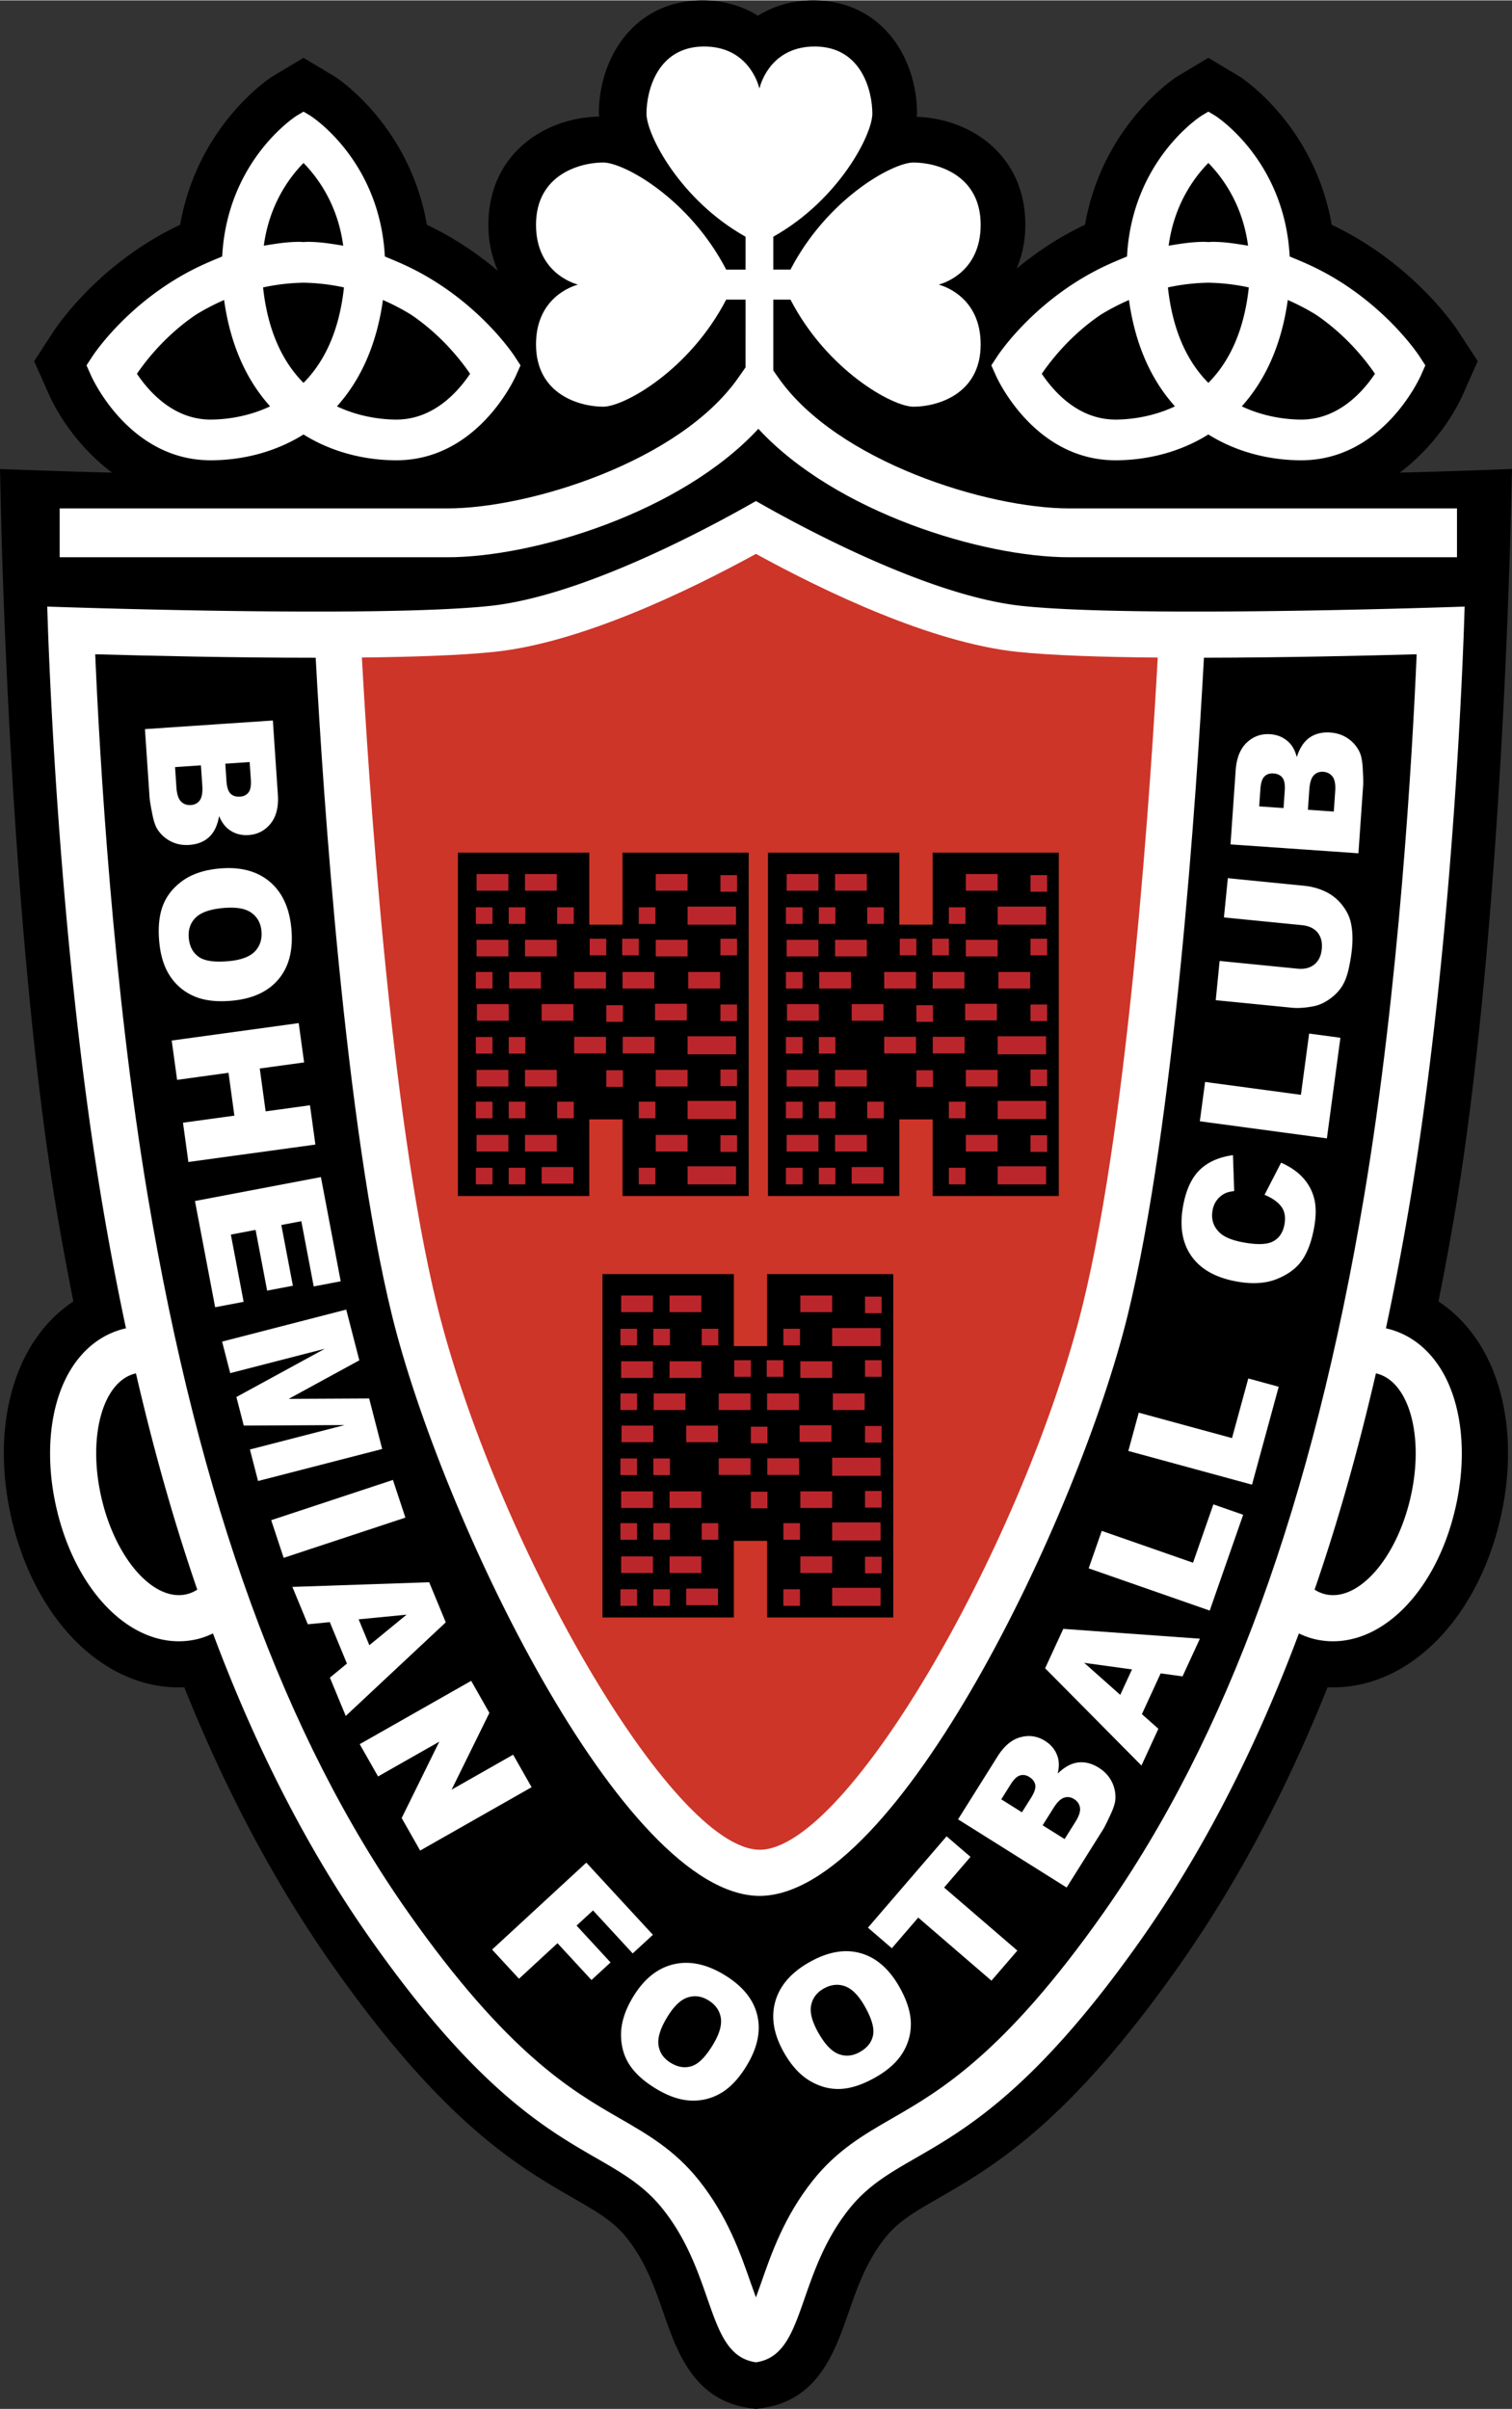
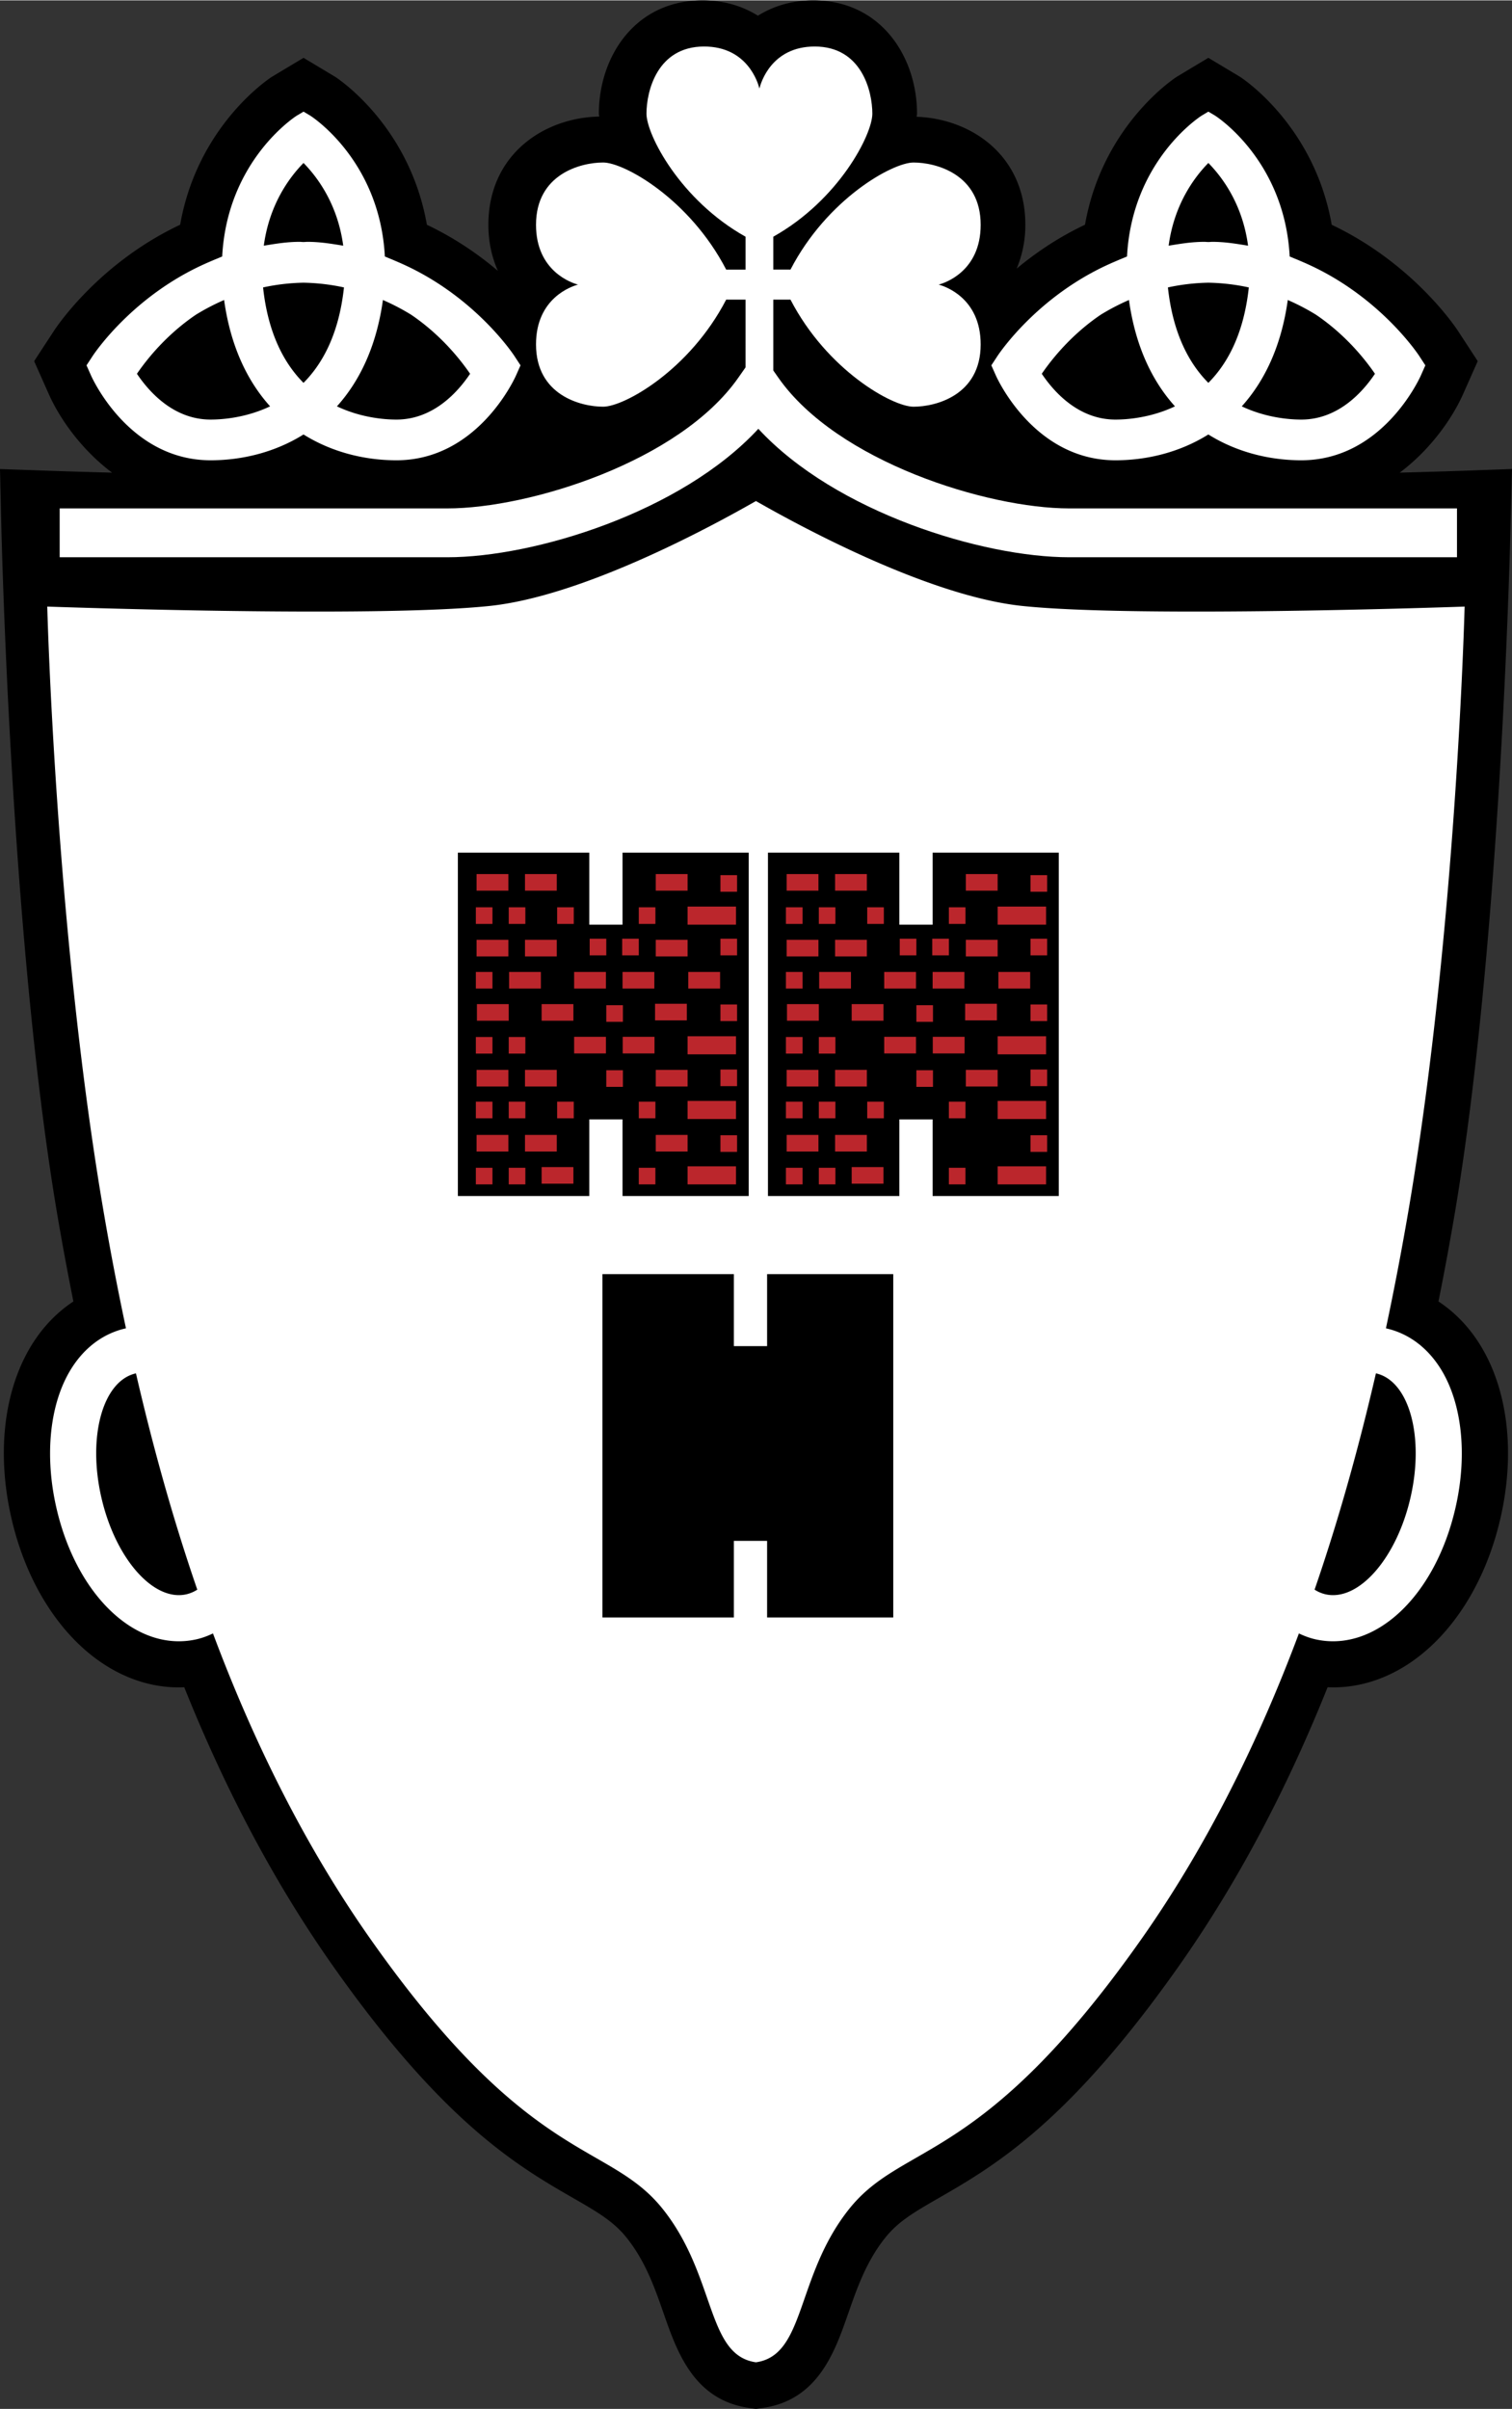
<svg xmlns="http://www.w3.org/2000/svg" width="1569" height="2500" viewBox="0 0 371.518 591.789">
  <rect x="0" y="0" width="371.518" height="591.789" fill="#333333" stroke="none" />
  <path d="M371.213 127.195l.305-12.047-12.047.43c-.219.007-6.297.219-15.539.465 7.797-5.856 13.039-13.622 15.547-19.254l3.617-8.141-4.859-7.445c-1.164-1.773-11.594-16.844-31.016-26.062-4.258-24.266-21.75-35.864-22.57-36.379-.234-.145-7.742-4.641-7.742-4.641l-5.828 3.492-1.906 1.148c-.82.515-18.312 12.109-22.578 36.367-6.664 3.148-12.25 7.004-16.789 10.781 1.312-3.145 2.133-6.707 2.133-10.758 0-17.015-13.258-26.066-26.711-26.55.016-.239.094-.535.094-.762 0-13.836-8.758-27.84-25.498-27.84-5.355 0-9.887 1.461-13.594 3.77C182.523 1.461 177.993 0 172.643 0c-16.738 0-25.496 14.003-25.496 27.84 0 .211.079.488.088.711-13.636.266-27.232 9.359-27.232 26.594 0 4.281.881 8.042 2.33 11.312-4.639-3.93-10.439-7.997-17.439-11.316-4.258-24.293-21.768-35.871-22.588-36.387-.225-.137-7.727-4.632-7.727-4.632l-5.826 3.492-1.901 1.14c-.82.516-18.324 12.09-22.586 36.375-19.473 9.184-29.871 24.329-31.007 26.066l-4.871 7.453 3.619 8.133c2.498 5.628 7.727 13.406 15.53 19.265-8.725-.234-14.647-.438-15.499-.468L0 115.156l.277 12.039c.02.789 2.131 101.73 13.695 170.516 1.262 7.504 2.633 14.797 4.059 21.977-3.947 2.609-7.379 6.117-10.121 10.492-6.941 11.078-8.801 26.668-5.102 42.766 3.686 16.059 12.182 29.273 23.309 36.246 6.076 3.809 12.608 5.578 19.155 5.285 10.314 25.727 22.443 48.449 36.507 68.43 27.287 38.766 45.654 49.352 59.064 57.082 5.993 3.453 9.952 5.734 13.201 9.836 4.59 5.789 6.838 12.238 9.012 18.477 3.314 9.512 7.441 21.352 21.113 23.27l1.574.219 1.574-.219c13.674-1.918 17.801-13.758 21.113-23.27 2.172-6.238 4.422-12.688 9.008-18.477 3.25-4.102 7.211-6.383 13.203-9.836 13.414-7.73 31.781-18.316 59.07-57.082 14.062-19.977 26.188-42.699 36.5-68.434 6.547.297 13.078-1.473 19.156-5.281 11.133-6.973 19.625-20.188 23.312-36.246 3.695-16.098 1.836-31.688-5.102-42.766-2.742-4.375-6.172-7.883-10.125-10.492a750.404 750.404 0 0 0 4.062-21.977c11.566-68.786 13.675-169.727 13.699-170.516z" />
  <path d="M126.408 87.402c-.535-.821-9.919-14.758-27.633-22.676-.475-.223-.969-.426-1.455-.637-.521-.219-1.027-.45-1.562-.657-.404-.16-.783-.344-1.195-.496-1.219-23.281-17.525-34.101-18.308-34.594l-1.676-1.003-1.676 1.003c-.783.493-17.09 11.312-18.308 34.594-.412.152-.793.336-1.195.5-.535.203-1.04.434-1.559.649-.488.215-.984.417-1.461.641-17.711 7.918-27.096 21.855-27.631 22.676l-1.49 2.277 1.107 2.489c.376.851 9.49 20.835 29.383 20.835 7.68 0 15.76-1.925 22.83-6.339 7.071 4.414 15.15 6.339 22.83 6.339 19.893 0 29.006-19.984 29.383-20.835l1.107-2.489-1.491-2.277zm-51.83 6.582c-4.77-4.797-8.678-12.109-9.917-23.258-.008-.066-.01-.132-.012-.195a51.095 51.095 0 0 1 9.93-1.16c3.516.066 6.822.484 9.93 1.16-.002.062-.004.128-.012.195-1.241 11.149-5.149 18.461-9.919 23.258zm-.992-34.652c-3.129 0-5.938.488-8.766.945 1.357-10.128 6.26-16.758 9.757-20.324 3.498 3.566 8.401 10.196 9.758 20.324-2.828-.457-5.637-.945-8.766-.945-.34 0-.654.043-.992.047-.337-.004-.651-.047-.991-.047zM33.646 91.75c2.578-3.766 7.375-9.695 14.51-14.527a55.42 55.42 0 0 1 6.91-3.598C56.66 85.07 60.821 93.593 66.37 99.753c-5.926 2.805-11.705 3.25-14.621 3.25-9.112.001-15.141-6.839-18.103-11.253zm63.762 11.254c-2.916 0-8.695-.445-14.621-3.25 5.549-6.16 9.708-14.684 11.302-26.129a55.28 55.28 0 0 1 6.91 3.598c7.135 4.833 11.932 10.762 14.51 14.527-2.96 4.414-8.989 11.254-18.101 11.254zM245.08 87.402c.539-.821 9.922-14.758 27.633-22.676.477-.223.969-.426 1.453-.637.523-.219 1.031-.45 1.562-.657.406-.16.789-.344 1.195-.496 1.219-23.281 17.531-34.101 18.312-34.594l1.672-1.003 1.68 1.003c.781.493 17.086 11.312 18.305 34.594.414.152.797.336 1.195.5.539.203 1.039.434 1.562.649.484.215.984.417 1.461.641 17.711 7.918 27.094 21.855 27.633 22.676l1.484 2.277-1.102 2.489c-.383.851-9.492 20.835-29.383 20.835-7.68 0-15.766-1.925-22.836-6.339-7.07 4.414-15.148 6.339-22.828 6.339-19.891 0-29.008-19.984-29.383-20.835l-1.109-2.489 1.494-2.277zm51.828 6.582c4.773-4.797 8.68-12.109 9.922-23.258.008-.066.008-.132.008-.195a51.04 51.04 0 0 0-9.93-1.16c-3.516.066-6.82.484-9.93 1.16.008.062.008.128.016.195 1.242 11.149 5.149 18.461 9.914 23.258zm.992-34.652c3.133 0 5.938.488 8.766.945-1.352-10.128-6.258-16.758-9.758-20.324-3.492 3.566-8.398 10.196-9.758 20.324 2.828-.457 5.641-.945 8.766-.945.344 0 .656.043.992.047.344-.004.656-.047.992-.047zm39.946 32.418c-2.578-3.766-7.375-9.695-14.516-14.527a55.152 55.152 0 0 0-6.906-3.598c-1.594 11.445-5.758 19.969-11.305 26.129 5.93 2.805 11.703 3.25 14.625 3.25 9.11 0 15.141-6.84 18.102-11.254zm-63.766 11.254c2.914 0 8.695-.445 14.625-3.25-5.555-6.16-9.711-14.684-11.305-26.129a55.833 55.833 0 0 0-6.914 3.598c-7.133 4.833-11.93 10.762-14.508 14.527 2.961 4.414 8.993 11.254 18.102 11.254zM340.674 326.316c-.047-.012-.094-.012-.133-.02a738.047 738.047 0 0 0 5.797-30.465c11.562-68.79 13.539-146.879 13.539-146.879s-79.992 2.86-108.703-.156c-22.531-2.367-53.248-18.808-65.43-25.777-12.184 6.969-42.9 23.41-65.429 25.777-28.711 3.016-108.704.156-108.704.156s1.979 78.09 13.543 146.879a725.286 725.286 0 0 0 5.799 30.465c-.045.008-.09.008-.135.02h-.006c-5.427 1.246-10.023 4.664-13.293 9.883-5.279 8.426-6.646 21.211-3.66 34.207 4.994 21.766 19.824 35.645 34.492 32.277 1.402-.324 2.715-.828 3.979-1.426 9.968 26.645 22.59 52.207 38.721 75.121 39.406 55.984 58.527 49.547 71.881 66.402 13.064 16.484 10.585 35.844 22.812 37.559 12.229-1.715 9.748-21.074 22.812-37.559 13.352-16.855 32.477-10.418 71.883-66.402 16.125-22.914 28.75-48.477 38.719-75.121 1.266.598 2.578 1.102 3.977 1.426 14.672 3.367 29.5-10.512 34.492-32.277 2.992-12.996 1.625-25.781-3.656-34.207-3.274-5.219-7.867-8.637-13.297-9.883z" fill="#fff" />
  <path d="M338.08 337.359c.023.004.039.004.062.008 8.102 1.859 11.883 15.52 8.438 30.5-3.438 14.988-12.805 25.625-20.906 23.766a8.547 8.547 0 0 1-2.664-1.137c6.031-17.488 10.961-35.34 15.07-53.137zM33.407 337.359c-.018.004-.037.004-.057.008-8.102 1.859-11.883 15.52-8.439 30.5 3.439 14.988 12.803 25.625 20.906 23.766a8.535 8.535 0 0 0 2.66-1.137c-6.028-17.488-10.961-35.34-15.07-53.137z" />
-   <path d="M186.697 454.406c21.844-.094 65.289-76.691 79.367-133.992 11.539-47 16.914-131.613 18.406-158.934-13.562-.121-26.047-.52-34.484-1.406-21.234-2.234-47.531-14.906-64.242-24.074-16.716 9.167-43.014 21.84-64.244 24.074-8.064.848-19.779 1.25-32.578 1.391 1.489 27.301 6.864 111.938 18.411 158.949 14.073 57.301 57.517 133.898 79.364 133.992z" fill="#cd3529" />
  <path d="M262.721 124.832c-20.031 0-57.008-11.438-71.471-32.118l-1.242-1.777v-17.41h4.219c9.01 17.387 25.088 26.316 30.236 26.316 5.5 0 16.5-2.833 16.5-15.305 0-11.497-8.922-14.325-10.32-14.696 1.398-.371 10.32-3.195 10.32-14.691 0-12.473-11-15.308-16.5-15.308-5.148 0-21.219 8.926-30.232 26.312h-4.223V58.07c16.08-9.011 24.338-25.086 24.338-30.23 0-5.5-2.617-16.5-14.158-16.5-10.633 0-13.248 8.922-13.59 10.316-.344-1.394-2.959-10.316-13.592-10.316-11.535 0-14.158 11-14.158 16.5 0 5.144 8.258 21.219 24.342 30.234v8.082h-4.756c-9.013-17.386-25.088-26.316-30.23-26.316-5.5 0-16.5 2.832-16.5 15.305 0 11.496 8.922 14.324 10.316 14.695-1.395.372-10.316 3.196-10.316 14.691 0 12.473 11 15.309 16.5 15.309 5.142 0 21.217-8.93 30.23-26.312h4.756V90.18l-1.772 2.531c-14.467 20.684-51.443 32.121-71.472 32.121H14.661v12h95.285c21.246 0 57.396-11.008 76.388-31.559 18.988 20.551 55.137 31.559 76.387 31.559h95.281v-12h-95.281z" fill="#fff" />
-   <path d="M295.822 161.52l-.031.578c-1.789 32.785-7.195 114.11-18.719 161.02-12.008 48.891-56.531 142.484-90.424 142.629-33.797-.145-78.318-93.738-90.328-142.629-11.533-46.954-16.933-128.259-18.72-161.036l-.031-.558c-20.157.004-41.176-.484-54.176-.855 1.046 24.32 4.277 81.73 12.943 133.285 12.637 75.149 33.567 132.684 63.987 175.899 24.404 34.672 40.266 43.812 51.846 50.488 7.048 4.062 13.708 7.898 19.65 15.398 6.968 8.793 10.119 17.836 12.652 25.102.387 1.109.826 2.344 1.273 3.551.447-1.207.887-2.441 1.273-3.555 2.533-7.262 5.682-16.305 12.65-25.098 5.943-7.5 12.6-11.336 19.654-15.398 11.578-6.676 27.438-15.816 51.844-50.488 30.414-43.211 51.352-100.75 63.992-175.903 8.664-51.55 11.891-108.964 12.938-133.281-12.429.351-32.616.823-52.273.851z" />
  <path d="M61.344 187.156l.292 4.297c.099 1.472-.09 2.527-.567 3.156s-1.173.977-2.094 1.039c-.99.066-1.767-.18-2.332-.738-.564-.559-.896-1.602-1-3.117l-.285-4.234 5.986-.403zm-25.728-8.097l1.133 16.77c.046.715.287 2.156.72 4.324.324 1.628.75 2.835 1.277 3.617a8.34 8.34 0 0 0 3.293 2.902c1.35.672 2.838.954 4.465.84 1.998-.133 3.624-.777 4.871-1.929 1.248-1.153 2.068-2.871 2.459-5.164.616 1.457 1.393 2.539 2.332 3.254 1.41 1.07 3.045 1.542 4.906 1.417 2.217-.148 4.023-1.09 5.417-2.812 1.395-1.727 1.988-4.105 1.783-7.14l-1.226-18.2-31.43 2.121zm13.755 8.906l.334 4.941c.115 1.703-.088 2.914-.605 3.633-.518.719-1.241 1.11-2.168 1.172-1 .07-1.818-.222-2.458-.871-.639-.645-1.014-1.809-1.127-3.484l-.333-4.961 6.357-.43zM61.704 224.136c1.5 1.043 2.343 2.54 2.533 4.484.195 2.031-.33 3.708-1.578 5.028-1.248 1.316-3.35 2.121-6.303 2.406-3.512.34-5.998.008-7.465-.996-1.466-1.008-2.299-2.547-2.5-4.621-.195-2.016.342-3.68 1.611-4.984 1.272-1.308 3.49-2.113 6.661-2.421 3.194-.309 5.542.057 7.041 1.104zm-16.912-7.765c-2.301 1.676-3.905 3.727-4.809 6.152-.902 2.426-1.182 5.406-.84 8.942.338 3.477 1.272 6.316 2.805 8.519 1.532 2.203 3.531 3.809 6.002 4.813 2.467 1.007 5.538 1.332 9.207.977 5.055-.492 8.85-2.286 11.381-5.379 2.533-3.094 3.546-7.246 3.041-12.465-.495-5.086-2.307-8.918-5.44-11.492-3.13-2.57-7.261-3.609-12.389-3.113-3.67.354-6.656 1.37-8.958 3.046zM73.396 251.293l1.327 9.66-10.897 1.496 1.444 10.528 10.898-1.497 1.326 9.66-31.206 4.282-1.327-9.656 12.631-1.735-1.446-10.528-12.63 1.735-1.327-9.66 31.207-4.285zM78.852 289.128l4.865 25.606-6.633 1.262-3.045-16.027-4.912.933 2.836 14.922-6.324 1.199-2.836-14.918-6.078 1.157 3.138 16.515-6.999 1.328-4.96-26.094 30.948-5.883zM85.075 321.684l3.214 12.464-17.351 9.473 19.769-.098 3.203 12.415-30.502 7.867-1.998-7.746 23.258-6-24.773.125-1.811-7.02 21.745-11.863-23.258 5.996-1.998-7.746 30.502-7.867zM96.549 363.539l3.061 9.258-29.911 9.887-3.058-9.258 29.908-9.887zM88.121 397.789l11.785-1.148-9.154 7.508-2.631-6.36zm-7.062 14.32l3.895 9.418 24.576-23-4.074-9.848-33.617 1.141 3.799 9.184 5.396-.527 4.215 10.188-4.19 3.444zM115.776 412.902l4.474 7.879-9.285 18.864 15.121-8.594 4.539 7.988-27.388 15.563-4.54-7.989 9.239-18.761-15.041 8.543-4.508-7.934 27.389-15.559zM144.062 457.57l16.362 17.731-4.961 4.578-9.748-10.567-4.043 3.731 8.349 9.051-4.685 4.32-8.35-9.047-9.461 8.731-6.613-7.164 23.15-21.364zM168.855 490.734c1.729-.594 3.436-.391 5.116.609 1.755 1.043 2.797 2.457 3.121 4.242.326 1.785-.267 3.953-1.783 6.508-1.801 3.031-3.539 4.844-5.217 5.43-1.678.59-3.412.352-5.203-.711-1.744-1.035-2.766-2.453-3.068-4.25s.357-4.062 1.984-6.801c1.638-2.761 3.322-4.437 5.05-5.027zm-16.257 9.051c-.01 2.848.697 5.355 2.121 7.516 1.422 2.164 3.66 4.148 6.713 5.961 3.003 1.785 5.847 2.711 8.531 2.777s5.16-.598 7.43-1.996 4.346-3.68 6.229-6.852c2.592-4.367 3.389-8.488 2.391-12.359-1-3.871-3.751-7.145-8.258-9.82-4.395-2.609-8.557-3.41-12.484-2.406-3.925 1.008-7.205 3.727-9.834 8.152-1.884 3.172-2.83 6.18-2.839 9.027zM199.285 492.727c.332-1.797 1.34-3.188 3.029-4.164 1.773-1.023 3.516-1.242 5.227-.652 1.719.586 3.32 2.164 4.812 4.734 1.766 3.055 2.492 5.453 2.188 7.207-.305 1.75-1.359 3.148-3.164 4.191-1.75 1.016-3.484 1.215-5.203.602s-3.375-2.297-4.967-5.055c-1.609-2.778-2.25-5.067-1.922-6.863zm-.039 18.609c2.477 1.398 5.006 2.004 7.592 1.82 2.578-.184 5.406-1.168 8.484-2.945 3.023-1.75 5.219-3.781 6.586-6.09s2-4.793 1.891-7.457c-.117-2.664-1.094-5.59-2.938-8.781-2.547-4.395-5.75-7.102-9.617-8.125-3.867-1.02-8.07-.215-12.604 2.41-4.422 2.559-7.156 5.801-8.195 9.719-1.043 3.918-.273 8.105 2.309 12.562 1.848 3.192 4.012 5.489 6.492 6.887zM213.26 473.551l19.328-22.449 5.875 5.054-6.484 7.532 18 15.496-6.368 7.386-17.992-15.496-6.484 7.531-5.875-5.054zM246.025 442.012l2.289-3.645c.789-1.254 1.555-1.996 2.312-2.223.758-.23 1.523-.102 2.305.391.836.527 1.32 1.184 1.453 1.965.125.785-.211 1.82-1.023 3.109l-2.258 3.594-5.078-3.191zm16.063 21.672l8.938-14.238c.383-.605 1.031-1.914 1.953-3.922.695-1.512 1.062-2.738 1.094-3.68a8.304 8.304 0 0 0-.961-4.281c-.695-1.336-1.734-2.438-3.117-3.305-1.695-1.066-3.391-1.5-5.078-1.301s-3.359 1.113-5.023 2.734c.359-1.539.367-2.871.023-4.004-.508-1.691-1.555-3.035-3.133-4.027-1.883-1.184-3.898-1.484-6.039-.906s-4.023 2.156-5.641 4.73l-9.695 15.449 26.679 16.751zm-5.899-15.289l2.633-4.195c.906-1.449 1.781-2.309 2.625-2.586.836-.277 1.656-.172 2.445.324.844.531 1.336 1.25 1.477 2.148.133.898-.242 2.062-1.141 3.484l-2.641 4.211-5.398-3.386zM275.26 416.348l-8.852-7.867 11.734 1.617-2.882 6.25zm15.304-4.543l4.266-9.258-33.57-2.414-4.461 9.68 23.672 23.898 4.156-9.027-4.047-3.602 4.609-10.012 5.375.735zM267.502 385.262l3.211-9.207 22.43 7.828 5-14.34 7.32 2.555-8.219 23.543-29.742-10.379zM277.244 356.418l2.563-9.406 22.914 6.246 4-14.653 7.476 2.04-6.562 24.058-30.391-8.285zM310.713 293.48l4.07-7.895c2.25.996 4.055 2.246 5.406 3.75a11.776 11.776 0 0 1 2.75 5.172c.477 1.949.453 4.312-.055 7.09-.617 3.375-1.609 6.039-2.984 8-1.367 1.957-3.43 3.484-6.188 4.586-2.75 1.102-6.055 1.297-9.898.59-5.133-.938-8.828-3.027-11.086-6.262s-2.93-7.348-2.016-12.344c.719-3.907 2.07-6.836 4.055-8.782 1.992-1.945 4.719-3.164 8.188-3.652l.305 8.824c-.992.125-1.727.313-2.219.559-.828.403-1.5.957-2.031 1.661-.531.703-.891 1.535-1.062 2.496-.398 2.172.172 3.996 1.703 5.473 1.133 1.109 3.094 1.922 5.867 2.43 3.438.629 5.891.535 7.352-.281 1.469-.812 2.375-2.172 2.727-4.074.336-1.844.078-3.332-.781-4.465-.853-1.133-2.22-2.091-4.103-2.876zM294.814 275.414l1.297-9.664 23.539 3.164 2.024-15.051 7.68 1.035-3.321 24.715-31.219-4.199zM300.736 225.324l.961-9.64 18.688 1.855c1.852.184 3.578.645 5.164 1.383a11.504 11.504 0 0 1 4.055 3.14c1.109 1.352 1.844 2.731 2.211 4.129.508 1.945.641 4.234.375 6.867-.148 1.523-.422 3.171-.812 4.953-.391 1.777-.969 3.238-1.719 4.383-.758 1.148-1.766 2.164-3.039 3.05-1.266.887-2.539 1.454-3.812 1.7-2.055.402-3.852.523-5.398.371l-18.688-1.852.953-9.641 19.125 1.895c1.703.167 3.086-.172 4.141-1.024 1.062-.852 1.672-2.113 1.836-3.796.164-1.665-.18-3.016-1.031-4.059-.852-1.04-2.148-1.645-3.891-1.816l-19.119-1.898zM309.4 198.042l.297-4.296c.102-1.477.43-2.493.992-3.051.555-.558 1.297-.808 2.211-.742.992.067 1.727.418 2.211 1.047.484.633.672 1.708.562 3.227l-.289 4.23-5.984-.415zm24.383 11.528l1.164-16.765c.047-.715.008-2.176-.125-4.383-.102-1.66-.359-2.91-.773-3.762a8.334 8.334 0 0 0-2.867-3.32c-1.242-.848-2.68-1.329-4.305-1.441-2-.141-3.695.277-5.094 1.246-1.391.972-2.438 2.566-3.141 4.781-.406-1.524-1.031-2.708-1.867-3.543-1.25-1.25-2.805-1.942-4.664-2.071-2.219-.156-4.133.528-5.75 2.047-1.617 1.52-2.531 3.797-2.742 6.828l-1.266 18.199 31.43 2.184zm-12.414-10.695l.344-4.942c.117-1.707.484-2.879 1.094-3.52.609-.64 1.383-.929 2.305-.867 1 .07 1.773.469 2.32 1.2.547.727.758 1.929.641 3.605l-.344 4.965-6.36-.441z" fill="#fff" />
  <path d="M188.488 312.969v17.691h-8.165v-17.691h-32.295v84.367h32.295v-18.828h8.165v18.828h30.998v-84.367h-30.998z" />
-   <path fill="#bb262c" d="M160.438 322.312h-7.813v-4.082h7.813v4.082zM172.332 322.312h-7.812v-4.082h7.812v4.082zM204.471 322.312h-7.815v-4.082h7.815v4.082zM160.438 338.469h-7.813v-4.082h7.813v4.082zM172.332 338.469h-7.812v-4.082h7.812v4.082zM204.471 338.469h-7.815v-4.082h7.815v4.082zM160.438 370.43h-7.813v-4.082h7.813v4.082zM172.332 370.43h-7.812v-4.082h7.812v4.082zM204.471 370.43h-7.815v-4.082h7.815v4.082zM196.344 362.305h-7.813v-4.082h7.813v4.082zM184.406 362.305h-7.812v-4.082h7.812v4.082zM204.291 354.184h-7.814v-4.082h7.814v4.082zM212.455 346.367h-7.812v-4.082h7.812v4.082zM196.301 346.367h-7.813v-4.082h7.813v4.082zM184.406 346.367h-7.812v-4.082h7.812v4.082zM168.426 346.367h-7.813v-4.082h7.813v4.082zM160.524 354.27h-7.813v-4.082h7.813v4.082zM176.417 354.27h-7.813v-4.082h7.813v4.082zM160.438 386.406h-7.813v-4.082h7.813v4.082zM172.332 386.406h-7.812v-4.082h7.812v4.082zM176.417 394.309h-7.813v-4.082h7.813v4.082zM204.471 386.406h-7.815v-4.082h7.815v4.082zM156.531 330.48h-4.084v-4.082h4.084v4.082zM164.611 330.48h-4.083v-4.082h4.083v4.082zM156.531 362.348h-4.084v-4.082h4.084v4.082zM156.531 346.367h-4.084v-4.082h4.084v4.082zM164.611 362.348h-4.083v-4.082h4.083v4.082zM156.531 394.48h-4.084v-4.082h4.084v4.082zM164.611 394.48h-4.083v-4.082h4.083v4.082zM196.562 394.48h-4.082v-4.082h4.082v4.082zM176.504 330.48h-4.084v-4.082h4.084v4.082zM196.566 330.48h-4.082v-4.082h4.082v4.082zM184.496 338.203h-4.081v-4.082h4.081v4.082zM192.484 338.203H188.4v-4.082h4.084v4.082zM216.627 338.203h-4.078v-4.082h4.078v4.082zM216.627 322.578h-4.078v-4.082h4.078v4.082zM216.361 330.66h-11.89v-4.441h11.89v4.441zM156.531 378.238h-4.084v-4.082h4.084v4.082zM164.611 378.238h-4.083v-4.082h4.083v4.082zM176.504 378.238h-4.084v-4.082h4.084v4.082zM196.566 378.238h-4.082v-4.082h4.082v4.082zM188.578 370.516h-4.082v-4.082h4.082v4.082zM188.578 354.539h-4.082v-4.082h4.082v4.082zM216.627 386.492h-4.078v-4.082h4.078v4.082zM216.627 370.34h-4.078v-4.082h4.078v4.082zM216.627 354.359h-4.078v-4.082h4.078v4.082zM216.361 378.418h-11.89v-4.441h11.89v4.441zM216.361 362.527h-11.89v-4.441h11.89v4.441zM216.361 394.484h-11.89v-4.441h11.89v4.441z" />
  <path d="M152.965 209.41v17.692h-8.166V209.41h-32.295v84.367h32.295v-18.828h8.166v18.828h31V209.41h-31z" />
  <path fill="#bb262c" d="M124.914 218.753h-7.812v-4.081h7.812v4.081zM136.809 218.753h-7.813v-4.081h7.813v4.081zM168.946 218.753h-7.813v-4.081h7.813v4.081zM124.914 234.91h-7.812v-4.082h7.812v4.082zM136.809 234.91h-7.813v-4.082h7.813v4.082zM168.946 234.91h-7.813v-4.082h7.813v4.082zM124.914 266.871h-7.812v-4.082h7.812v4.082zM136.809 266.871h-7.813v-4.082h7.813v4.082zM168.946 266.871h-7.813v-4.082h7.813v4.082zM160.82 258.746h-7.812v-4.082h7.812v4.082zM148.883 258.746h-7.812v-4.082h7.812v4.082zM168.766 250.625h-7.812v-4.082h7.812v4.082zM176.934 242.809h-7.813v-4.083h7.813v4.083zM160.778 242.809h-7.813v-4.083h7.813v4.083zM148.883 242.809h-7.812v-4.083h7.812v4.083zM132.903 242.809h-7.813v-4.083h7.813v4.083zM125 250.71h-7.812v-4.081H125v4.081zM140.893 250.71h-7.812v-4.081h7.812v4.081zM124.914 282.848h-7.812v-4.083h7.812v4.083zM136.809 282.848h-7.813v-4.083h7.813v4.083zM140.893 290.75h-7.812v-4.082h7.812v4.082zM168.946 282.848h-7.813v-4.083h7.813v4.083zM121.008 226.922h-4.084v-4.083h4.084v4.083zM129.088 226.922h-4.084v-4.083h4.084v4.083zM121.008 258.789h-4.084v-4.082h4.084v4.082zM121.008 242.809h-4.084v-4.083h4.084v4.083zM129.088 258.789h-4.084v-4.082h4.084v4.082zM121.008 290.922h-4.084v-4.083h4.084v4.083zM129.088 290.922h-4.084v-4.083h4.084v4.083zM161.039 290.922h-4.081v-4.083h4.081v4.083zM140.981 226.922h-4.085v-4.083h4.085v4.083zM161.043 226.922h-4.082v-4.083h4.082v4.083zM148.973 234.645h-4.082v-4.083h4.082v4.083zM156.961 234.645h-4.084v-4.083h4.084v4.083zM181.106 234.645h-4.083v-4.083h4.083v4.083zM181.106 219.019h-4.083v-4.081h4.083v4.081zM180.84 227.102h-11.894v-4.442h11.894v4.442zM121.008 274.68h-4.084v-4.083h4.084v4.083zM129.088 274.68h-4.084v-4.083h4.084v4.083zM140.981 274.68h-4.085v-4.083h4.085v4.083zM161.043 274.68h-4.082v-4.083h4.082v4.083zM153.055 266.957h-4.082v-4.082h4.082v4.082zM153.055 250.98h-4.082v-4.082h4.082v4.082zM181.106 282.934h-4.083v-4.083h4.083v4.083zM181.106 266.781h-4.083v-4.082h4.083v4.082zM181.106 250.8h-4.083v-4.081h4.083v4.081zM180.84 274.859h-11.894v-4.442h11.894v4.442zM180.84 258.969h-11.894v-4.442h11.894v4.442zM180.84 290.925h-11.894v-4.441h11.894v4.441z" />
  <path d="M229.158 209.41v17.692h-8.172V209.41h-32.291v84.367h32.291v-18.828h8.172v18.828h31V209.41h-31z" />
-   <path fill="#bb262c" d="M201.102 218.753h-7.813v-4.081h7.813v4.081zM213.002 218.753h-7.813v-4.081h7.813v4.081zM245.135 218.753h-7.813v-4.081h7.813v4.081zM201.102 234.91h-7.813v-4.082h7.813v4.082zM213.002 234.91h-7.813v-4.082h7.813v4.082zM245.135 234.91h-7.813v-4.082h7.813v4.082zM201.102 266.871h-7.813v-4.082h7.813v4.082zM213.002 266.871h-7.813v-4.082h7.813v4.082zM245.135 266.871h-7.813v-4.082h7.813v4.082zM237.01 258.746h-7.813v-4.082h7.813v4.082zM225.072 258.746h-7.812v-4.082h7.812v4.082zM244.955 250.625h-7.812v-4.082h7.812v4.082zM253.127 242.809h-7.813v-4.083h7.813v4.083zM236.971 242.809h-7.813v-4.083h7.813v4.083zM225.072 242.809h-7.812v-4.083h7.812v4.083zM209.096 242.809h-7.815v-4.083h7.815v4.083zM201.188 250.71h-7.813v-4.081h7.813v4.081zM217.08 250.71h-7.812v-4.081h7.812v4.081zM201.102 282.848h-7.813v-4.083h7.813v4.083zM213.002 282.848h-7.813v-4.083h7.813v4.083zM217.08 290.75h-7.812v-4.082h7.812v4.082zM245.135 282.848h-7.813v-4.083h7.813v4.083zM197.195 226.922h-4.082v-4.083h4.082v4.083zM205.275 226.922h-4.08v-4.083h4.08v4.083zM197.195 258.789h-4.082v-4.082h4.082v4.082zM197.195 242.809h-4.082v-4.083h4.082v4.083zM205.275 258.789h-4.08v-4.082h4.08v4.082zM197.195 290.922h-4.082v-4.083h4.082v4.083zM205.275 290.922h-4.08v-4.083h4.08v4.083zM237.229 290.922h-4.079v-4.083h4.079v4.083zM217.174 226.922h-4.086v-4.083h4.086v4.083zM237.236 226.922h-4.086v-4.083h4.086v4.083zM225.166 234.645h-4.086v-4.083h4.086v4.083zM233.15 234.645h-4.086v-4.083h4.086v4.083zM257.299 234.645h-4.086v-4.083h4.086v4.083zM257.299 219.019h-4.086v-4.081h4.086v4.081zM257.033 227.102h-11.898v-4.442h11.898v4.442zM197.195 274.68h-4.082v-4.083h4.082v4.083zM205.275 274.68h-4.08v-4.083h4.08v4.083zM217.174 274.68h-4.086v-4.083h4.086v4.083zM237.236 274.68h-4.086v-4.083h4.086v4.083zM229.244 266.957h-4.078v-4.082h4.078v4.082zM229.244 250.98h-4.078v-4.082h4.078v4.082zM257.299 282.934h-4.086v-4.083h4.086v4.083zM257.299 266.781h-4.086v-4.082h4.086v4.082zM257.299 250.8h-4.086v-4.081h4.086v4.081zM257.033 274.859h-11.898v-4.442h11.898v4.442zM257.033 258.969h-11.898v-4.442h11.898v4.442zM257.033 290.925h-11.898v-4.441h11.898v4.441z" />
+   <path fill="#bb262c" d="M201.102 218.753h-7.813v-4.081h7.813v4.081zM213.002 218.753h-7.813v-4.081h7.813v4.081zM245.135 218.753h-7.813v-4.081h7.813v4.081zM201.102 234.91h-7.813v-4.082h7.813v4.082zM213.002 234.91h-7.813v-4.082h7.813v4.082zM245.135 234.91h-7.813v-4.082h7.813v4.082zM201.102 266.871h-7.813v-4.082h7.813v4.082zM213.002 266.871h-7.813v-4.082h7.813v4.082zM245.135 266.871h-7.813v-4.082h7.813v4.082zM237.01 258.746h-7.813v-4.082h7.813v4.082zM225.072 258.746h-7.812v-4.082h7.812v4.082zM244.955 250.625h-7.812v-4.082h7.812v4.082zM253.127 242.809h-7.813v-4.083h7.813v4.083zM236.971 242.809h-7.813v-4.083h7.813v4.083zM225.072 242.809h-7.812v-4.083h7.812v4.083zM209.096 242.809h-7.815v-4.083h7.815v4.083zM201.188 250.71h-7.813v-4.081h7.813v4.081zM217.08 250.71h-7.812v-4.081h7.812v4.081zM201.102 282.848h-7.813v-4.083h7.813v4.083zM213.002 282.848h-7.813v-4.083h7.813v4.083zM217.08 290.75h-7.812v-4.082h7.812v4.082zM245.135 282.848h-7.813h7.813v4.083zM197.195 226.922h-4.082v-4.083h4.082v4.083zM205.275 226.922h-4.08v-4.083h4.08v4.083zM197.195 258.789h-4.082v-4.082h4.082v4.082zM197.195 242.809h-4.082v-4.083h4.082v4.083zM205.275 258.789h-4.08v-4.082h4.08v4.082zM197.195 290.922h-4.082v-4.083h4.082v4.083zM205.275 290.922h-4.08v-4.083h4.08v4.083zM237.229 290.922h-4.079v-4.083h4.079v4.083zM217.174 226.922h-4.086v-4.083h4.086v4.083zM237.236 226.922h-4.086v-4.083h4.086v4.083zM225.166 234.645h-4.086v-4.083h4.086v4.083zM233.15 234.645h-4.086v-4.083h4.086v4.083zM257.299 234.645h-4.086v-4.083h4.086v4.083zM257.299 219.019h-4.086v-4.081h4.086v4.081zM257.033 227.102h-11.898v-4.442h11.898v4.442zM197.195 274.68h-4.082v-4.083h4.082v4.083zM205.275 274.68h-4.08v-4.083h4.08v4.083zM217.174 274.68h-4.086v-4.083h4.086v4.083zM237.236 274.68h-4.086v-4.083h4.086v4.083zM229.244 266.957h-4.078v-4.082h4.078v4.082zM229.244 250.98h-4.078v-4.082h4.078v4.082zM257.299 282.934h-4.086v-4.083h4.086v4.083zM257.299 266.781h-4.086v-4.082h4.086v4.082zM257.299 250.8h-4.086v-4.081h4.086v4.081zM257.033 274.859h-11.898v-4.442h11.898v4.442zM257.033 258.969h-11.898v-4.442h11.898v4.442zM257.033 290.925h-11.898v-4.441h11.898v4.441z" />
</svg>